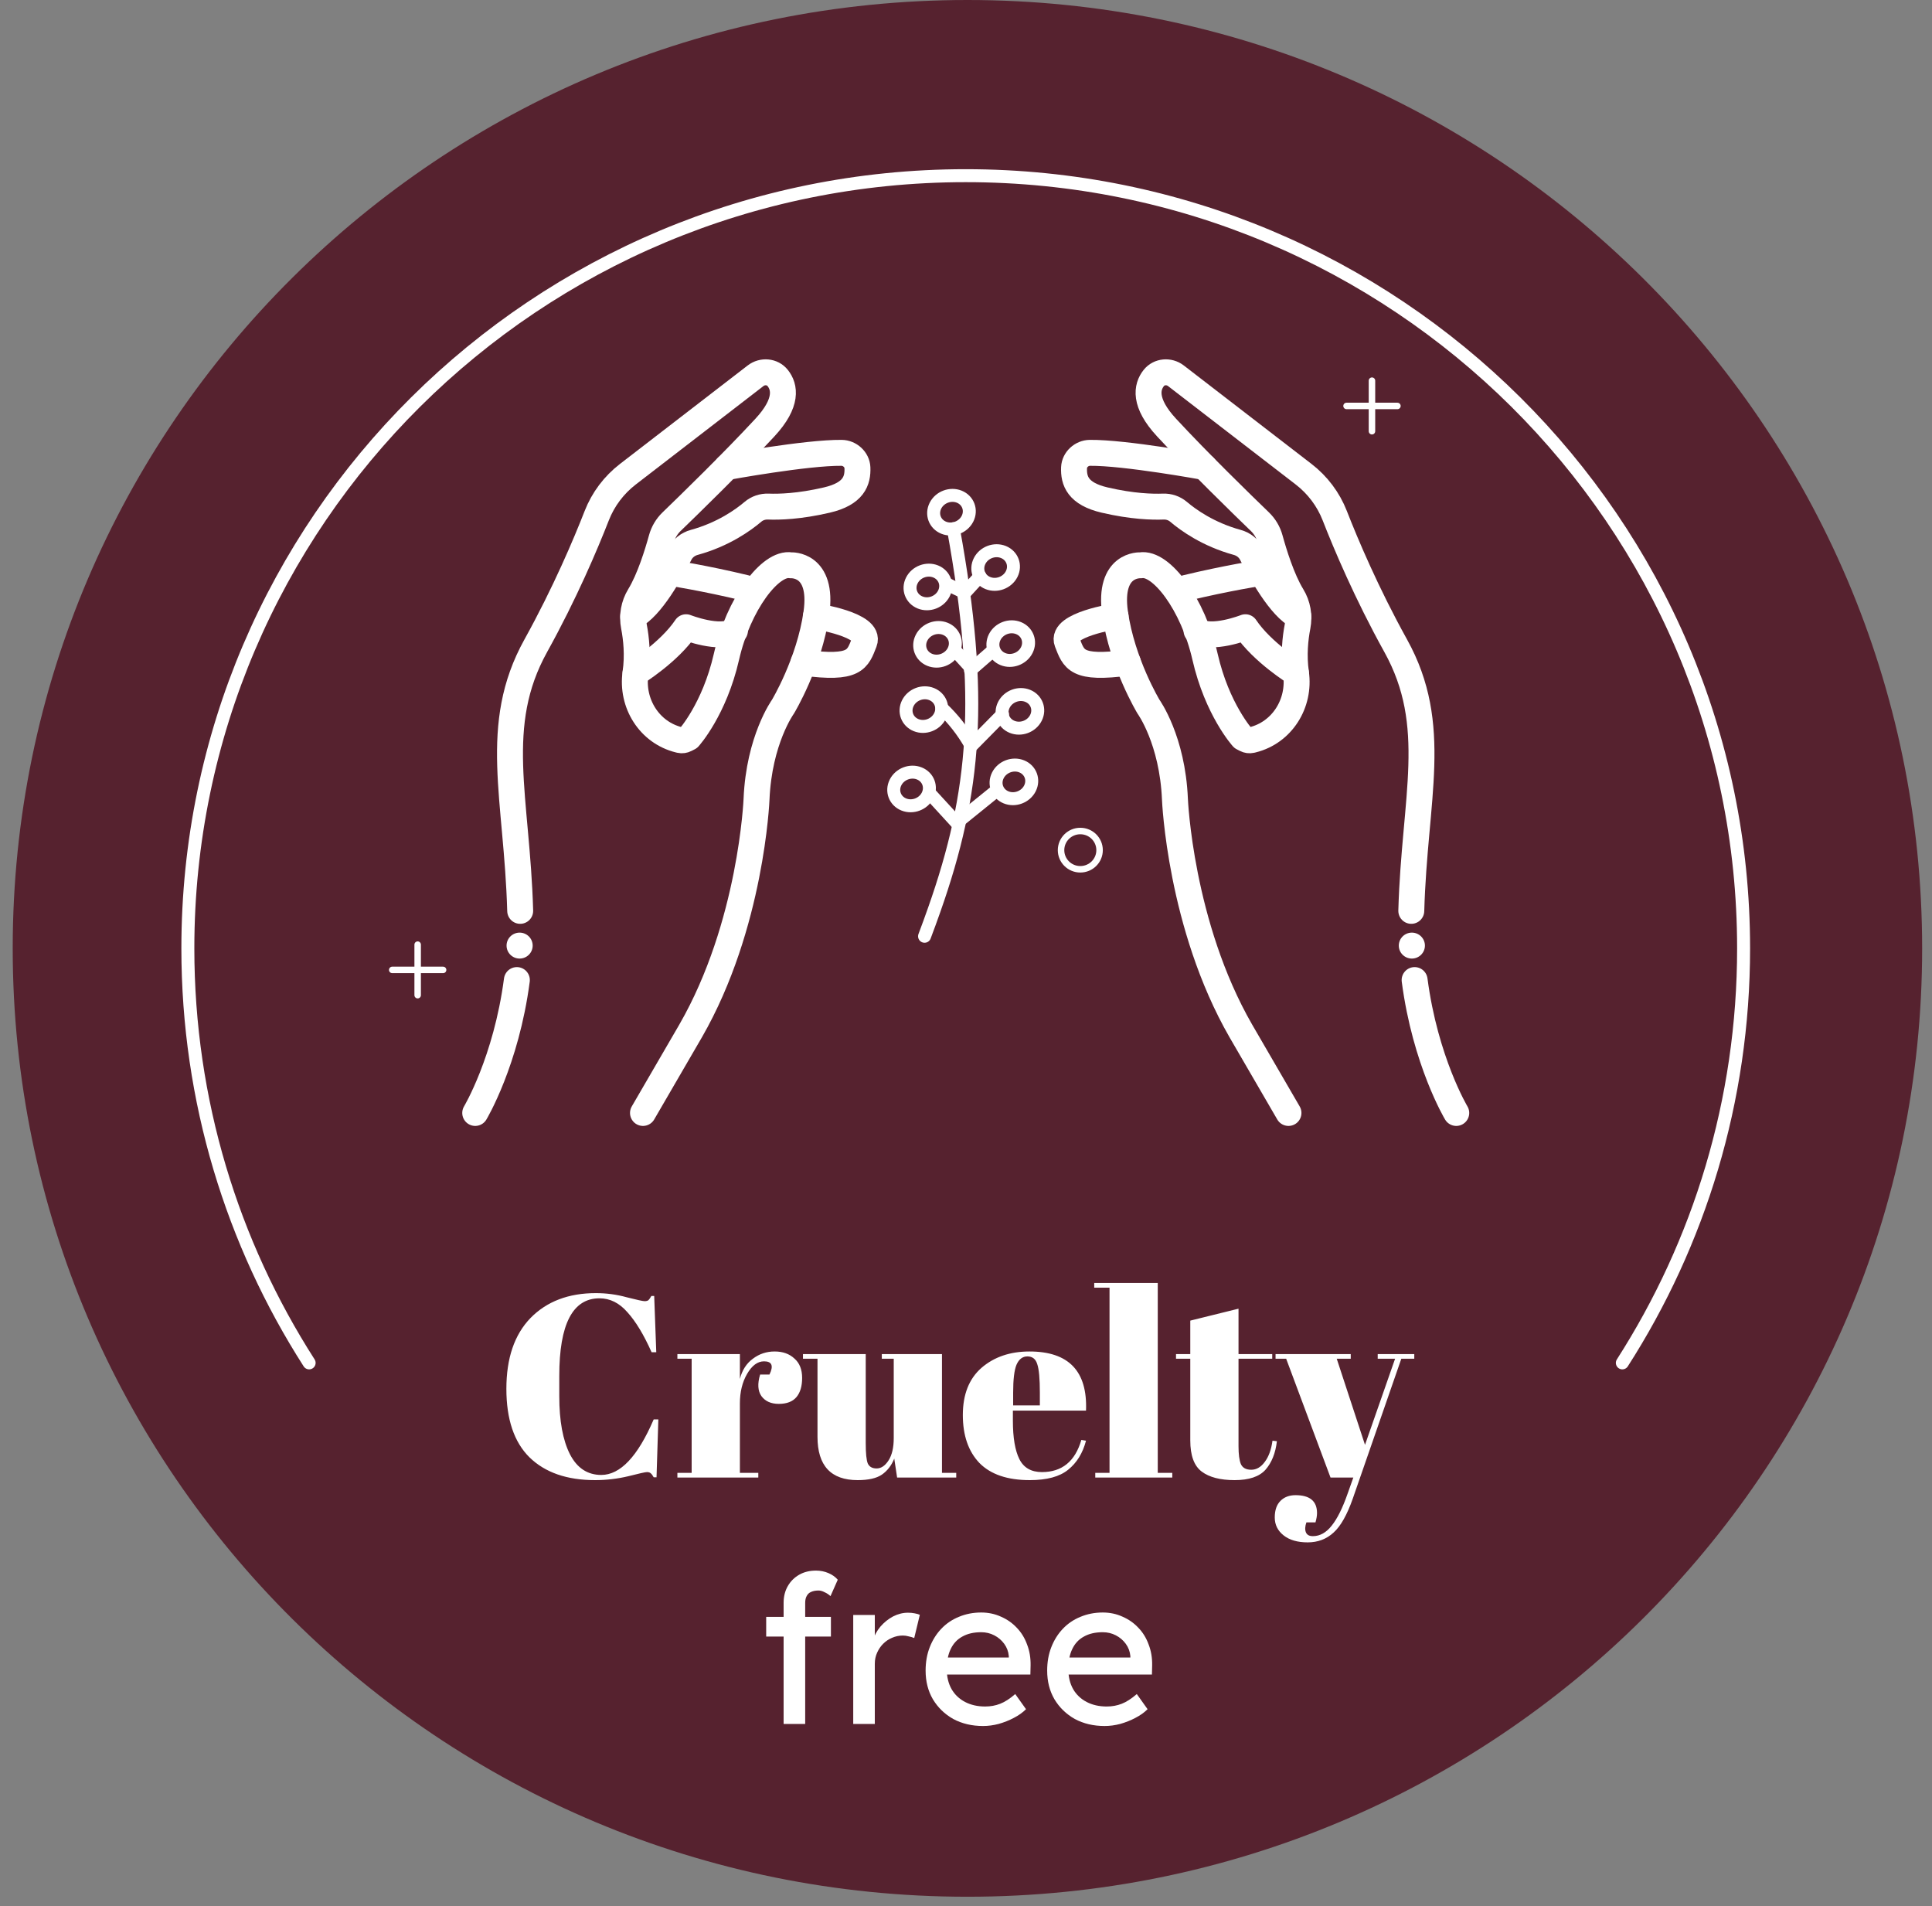
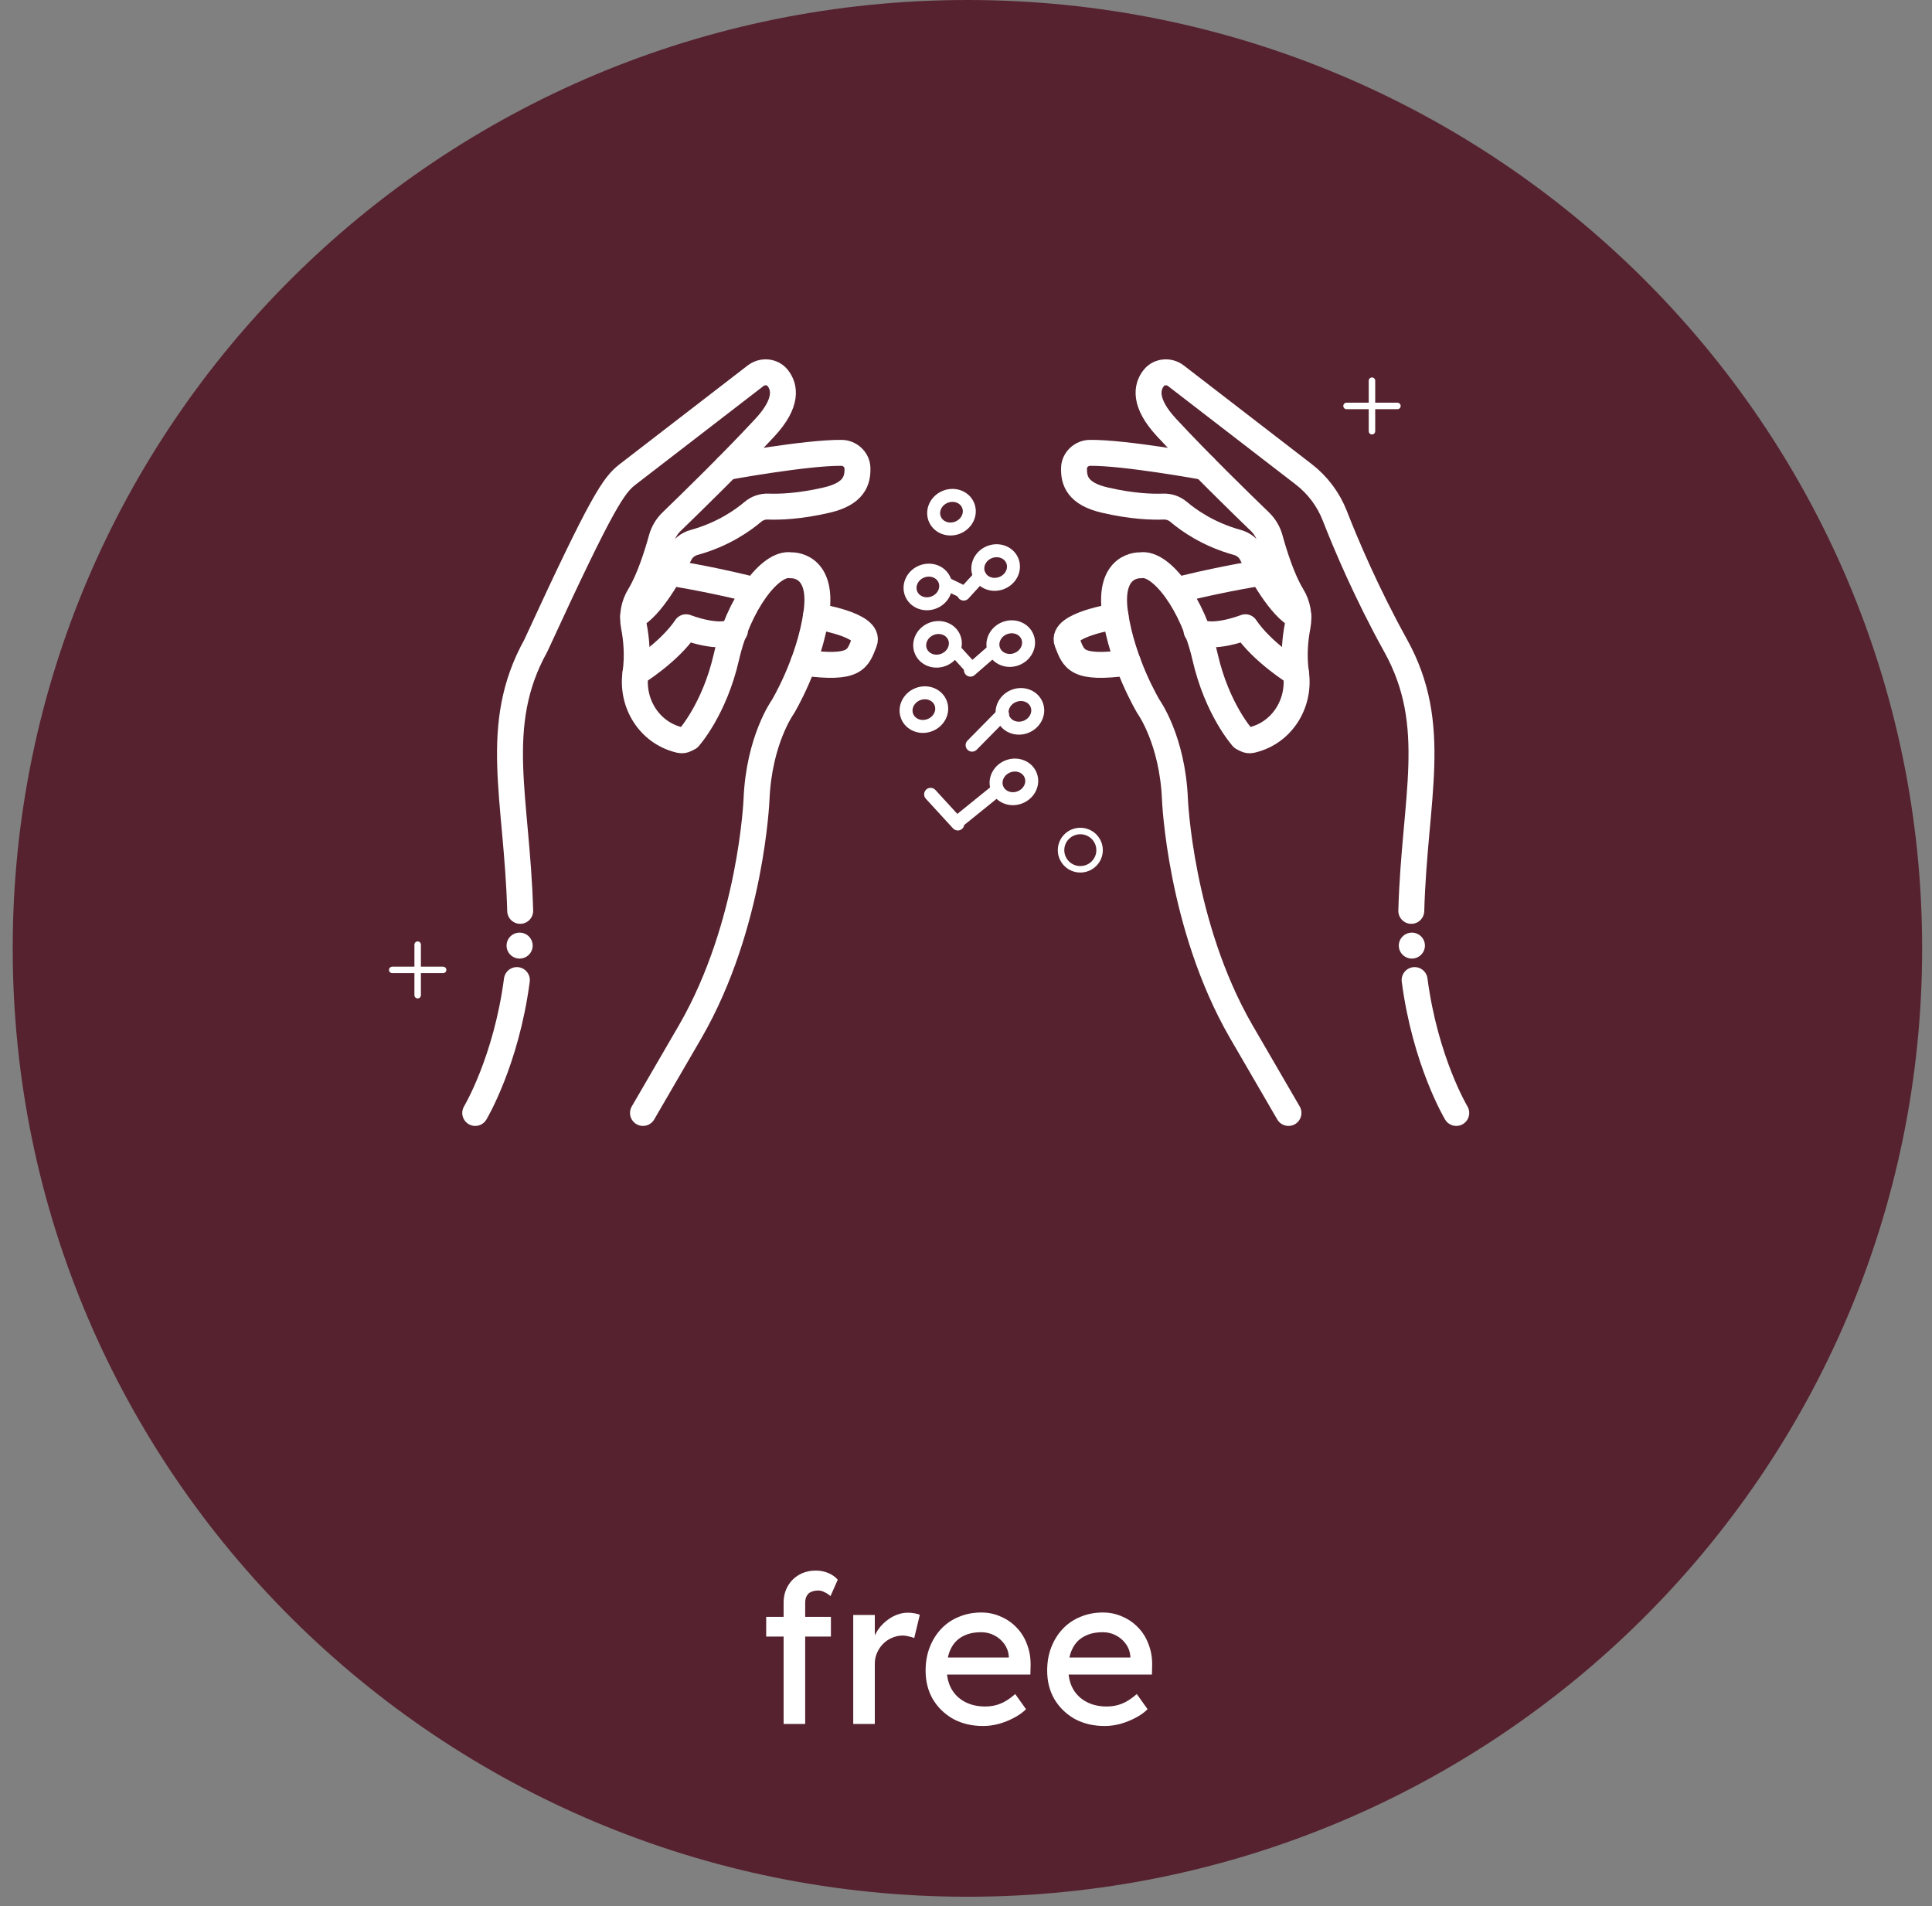
<svg xmlns="http://www.w3.org/2000/svg" fill="none" viewBox="0 0 149 147" height="147" width="149">
  <rect x="0" y="0" width="149" height="147" fill="#808080" stroke="none" />
  <path fill="#56222F" d="M74.611 146.26C115.275 146.26 148.24 113.519 148.24 73.13C148.24 32.741 115.275 0 74.611 0C33.946 0 0.98 32.741 0.98 73.13C0.98 113.519 33.946 146.26 74.611 146.26Z" />
-   <path stroke-linejoin="round" stroke-linecap="round" stroke-miterlimit="10" stroke="white" d="M23.841 105.093C17.92 95.857 14.488 84.892 14.488 73.131C14.488 40.224 41.347 13.547 74.48 13.547C107.613 13.547 134.47 40.223 134.47 73.131C134.47 84.892 131.039 95.857 125.118 105.093" />
-   <path fill="white" d="M46.233 100.114C44.167 100.114 43.133 102.107 43.133 106.094V107.674C43.133 109.567 43.407 111.054 43.953 112.134C44.5 113.2 45.307 113.734 46.373 113.734C47.84 113.734 49.187 112.307 50.413 109.454H50.773L50.633 113.914H50.413C50.333 113.767 50.26 113.667 50.193 113.614C50.127 113.547 50.027 113.514 49.893 113.514C49.773 113.514 49.293 113.62 48.453 113.834C47.613 114.034 46.76 114.134 45.893 114.134C43.72 114.134 42.033 113.547 40.833 112.374C39.647 111.2 39.053 109.44 39.053 107.094C39.053 104.734 39.673 102.914 40.913 101.634C42.167 100.354 43.847 99.714 45.953 99.714C46.767 99.714 47.56 99.82 48.333 100.034C49.12 100.234 49.58 100.334 49.713 100.334C49.847 100.334 49.947 100.307 50.013 100.254C50.08 100.187 50.153 100.08 50.233 99.934H50.453L50.613 104.274H50.253C49.653 102.927 49.033 101.9 48.393 101.194C47.767 100.474 47.047 100.114 46.233 100.114ZM58.922 104.974C58.429 104.974 57.995 105.294 57.622 105.934C57.249 106.574 57.062 107.334 57.062 108.214V113.574H58.482V113.934H52.242V113.574H53.342V104.774H52.242V104.414H57.062V106.334C57.235 105.654 57.569 105.134 58.062 104.774C58.555 104.4 59.115 104.214 59.742 104.214C60.369 104.214 60.875 104.394 61.262 104.754C61.662 105.1 61.862 105.6 61.862 106.254C61.862 106.894 61.715 107.387 61.422 107.734C61.129 108.08 60.675 108.254 60.062 108.254C59.462 108.254 59.015 108.054 58.722 107.654C58.442 107.254 58.409 106.7 58.622 105.994H59.342C59.675 105.314 59.535 104.974 58.922 104.974ZM73.747 113.934H69.187L68.967 112.474C68.753 113.007 68.433 113.42 68.007 113.714C67.593 113.994 66.973 114.134 66.147 114.134C64.08 114.134 63.047 113.02 63.047 110.794V104.774H61.927V104.414H66.767V111.274C66.767 112.074 66.82 112.6 66.927 112.854C67.047 113.107 67.273 113.234 67.607 113.234C67.953 113.234 68.26 113.027 68.527 112.614C68.793 112.2 68.927 111.627 68.927 110.894V104.774H68.007V104.414H72.647V113.574H73.747V113.934ZM79.416 114.134C77.696 114.134 76.403 113.694 75.536 112.814C74.683 111.92 74.256 110.687 74.256 109.114C74.256 107.527 74.736 106.314 75.696 105.474C76.669 104.634 77.903 104.214 79.396 104.214C82.423 104.214 83.876 105.734 83.756 108.774H78.116V109.554C78.116 110.86 78.283 111.847 78.616 112.514C78.949 113.18 79.529 113.514 80.356 113.514C81.903 113.514 82.916 112.687 83.396 111.034L83.756 111.094C83.503 112.054 83.043 112.8 82.376 113.334C81.723 113.867 80.736 114.134 79.416 114.134ZM78.136 108.374H80.196V107.394C80.196 106.314 80.129 105.58 79.996 105.194C79.876 104.794 79.623 104.594 79.236 104.594C78.863 104.594 78.583 104.807 78.396 105.234C78.223 105.647 78.136 106.367 78.136 107.394V108.374ZM84.389 98.934H89.289V113.574H90.409V113.934H84.469V113.574H85.569V99.294H84.389V98.934ZM91.797 111.074V104.774H90.697V104.414H91.797V101.834L95.517 100.914V104.414H98.117V104.774H95.517V111.514C95.517 112.14 95.577 112.6 95.697 112.894C95.83 113.187 96.097 113.334 96.497 113.334C96.897 113.334 97.243 113.134 97.537 112.734C97.843 112.334 98.043 111.787 98.137 111.094L98.477 111.134C98.37 112.054 98.077 112.787 97.597 113.334C97.117 113.867 96.323 114.134 95.217 114.134C94.11 114.134 93.263 113.914 92.677 113.474C92.09 113.034 91.797 112.234 91.797 111.074ZM98.373 104.774V104.414H104.172V104.774H103.092L105.272 111.414L107.592 104.774H106.252V104.414H109.072V104.774H108.072L104.332 115.554C103.892 116.807 103.399 117.68 102.852 118.174C102.306 118.68 101.639 118.934 100.852 118.934C100.066 118.934 99.446 118.754 98.993 118.394C98.539 118.034 98.312 117.574 98.312 117.014C98.312 116.454 98.459 116.027 98.752 115.734C99.046 115.44 99.433 115.294 99.912 115.294C101.019 115.294 101.572 115.754 101.572 116.674C101.572 116.874 101.532 117.114 101.452 117.394H100.752C100.646 117.7 100.632 117.954 100.712 118.154C100.792 118.354 100.972 118.454 101.252 118.454C101.799 118.454 102.286 118.18 102.712 117.634C103.139 117.1 103.546 116.28 103.932 115.174L104.372 113.934H102.612L99.192 104.774H98.373Z" />
  <path fill="white" d="M60.434 132.934V123.59C60.434 123.11 60.541 122.683 60.754 122.31C60.968 121.936 61.261 121.643 61.634 121.43C62.008 121.216 62.44 121.11 62.93 121.11C63.272 121.11 63.592 121.174 63.89 121.302C64.189 121.43 64.429 121.6 64.61 121.814L64.05 123.078C63.911 122.95 63.757 122.848 63.586 122.774C63.426 122.688 63.272 122.646 63.122 122.646C62.898 122.646 62.706 122.683 62.546 122.758C62.397 122.822 62.285 122.928 62.21 123.078C62.136 123.216 62.098 123.387 62.098 123.59V132.934H61.266C61.127 132.934 60.989 132.934 60.85 132.934C60.712 132.934 60.573 132.934 60.434 132.934ZM59.09 126.198V124.678H64.082V126.198H59.09ZM65.803 132.934V124.534H67.467V127.174L67.307 126.534C67.425 126.128 67.622 125.76 67.899 125.43C68.187 125.099 68.513 124.838 68.875 124.646C69.249 124.454 69.633 124.358 70.027 124.358C70.209 124.358 70.379 124.374 70.539 124.406C70.71 124.438 70.843 124.475 70.939 124.518L70.507 126.31C70.379 126.256 70.235 126.214 70.075 126.182C69.926 126.139 69.777 126.118 69.627 126.118C69.339 126.118 69.062 126.176 68.795 126.294C68.539 126.4 68.31 126.555 68.107 126.758C67.915 126.95 67.761 127.179 67.643 127.446C67.526 127.702 67.467 127.984 67.467 128.294V132.934H65.803ZM75.817 133.094C74.953 133.094 74.185 132.912 73.513 132.55C72.852 132.176 72.329 131.67 71.945 131.03C71.572 130.39 71.385 129.654 71.385 128.822C71.385 128.16 71.492 127.558 71.705 127.014C71.918 126.47 72.212 126 72.585 125.606C72.969 125.2 73.422 124.891 73.945 124.678C74.478 124.454 75.055 124.342 75.673 124.342C76.217 124.342 76.724 124.448 77.193 124.662C77.662 124.864 78.068 125.147 78.409 125.51C78.761 125.872 79.028 126.304 79.209 126.806C79.401 127.296 79.492 127.835 79.481 128.422L79.465 129.126H72.601L72.233 127.814H78.041L77.801 128.086V127.702C77.769 127.35 77.652 127.035 77.449 126.758C77.246 126.48 76.99 126.262 76.681 126.102C76.372 125.942 76.036 125.862 75.673 125.862C75.097 125.862 74.612 125.974 74.217 126.198C73.823 126.411 73.524 126.731 73.321 127.158C73.118 127.574 73.017 128.091 73.017 128.71C73.017 129.296 73.14 129.808 73.385 130.246C73.63 130.672 73.977 131.003 74.425 131.238C74.873 131.472 75.391 131.59 75.977 131.59C76.393 131.59 76.777 131.52 77.129 131.382C77.492 131.243 77.881 130.992 78.297 130.63L79.129 131.798C78.873 132.054 78.558 132.278 78.185 132.47C77.823 132.662 77.433 132.816 77.017 132.934C76.612 133.04 76.212 133.094 75.817 133.094ZM85.192 133.094C84.328 133.094 83.56 132.912 82.888 132.55C82.227 132.176 81.704 131.67 81.32 131.03C80.947 130.39 80.76 129.654 80.76 128.822C80.76 128.16 80.867 127.558 81.08 127.014C81.293 126.47 81.587 126 81.96 125.606C82.344 125.2 82.797 124.891 83.32 124.678C83.853 124.454 84.43 124.342 85.048 124.342C85.592 124.342 86.099 124.448 86.568 124.662C87.037 124.864 87.443 125.147 87.784 125.51C88.136 125.872 88.403 126.304 88.584 126.806C88.776 127.296 88.867 127.835 88.856 128.422L88.84 129.126H81.976L81.608 127.814H87.416L87.176 128.086V127.702C87.144 127.35 87.027 127.035 86.824 126.758C86.621 126.48 86.365 126.262 86.056 126.102C85.747 125.942 85.411 125.862 85.048 125.862C84.472 125.862 83.987 125.974 83.592 126.198C83.198 126.411 82.899 126.731 82.696 127.158C82.493 127.574 82.392 128.091 82.392 128.71C82.392 129.296 82.515 129.808 82.76 130.246C83.005 130.672 83.352 131.003 83.8 131.238C84.248 131.472 84.766 131.59 85.352 131.59C85.768 131.59 86.152 131.52 86.504 131.382C86.867 131.243 87.256 130.992 87.672 130.63L88.504 131.798C88.248 132.054 87.933 132.278 87.56 132.47C87.198 132.662 86.808 132.816 86.392 132.934C85.987 133.04 85.587 133.094 85.192 133.094Z" />
  <path stroke-linejoin="round" stroke-linecap="round" stroke-miterlimit="10" stroke-width="0.5" stroke="white" d="M83.316 67.032C84.137 67.032 84.802 66.371 84.802 65.556C84.802 64.741 84.137 64.08 83.316 64.08C82.495 64.08 81.83 64.741 81.83 65.556C81.83 66.371 82.495 67.032 83.316 67.032Z" />
  <path stroke-linejoin="round" stroke-linecap="round" stroke-miterlimit="10" stroke-width="0.5" stroke="white" d="M105.809 29.355V33.252" />
  <path stroke-linejoin="round" stroke-linecap="round" stroke-miterlimit="10" stroke-width="0.5" stroke="white" d="M107.772 31.303H103.848" />
  <path stroke-linejoin="round" stroke-linecap="round" stroke-miterlimit="10" stroke-width="0.5" stroke="white" d="M32.211 72.842V76.739" />
  <path stroke-linejoin="round" stroke-linecap="round" stroke-miterlimit="10" stroke-width="0.5" stroke="white" d="M34.173 74.791H30.25" />
  <path stroke-linejoin="round" stroke-linecap="round" stroke-miterlimit="10" stroke-width="2" stroke="white" d="M56.065 36.014C56.065 36.014 62.191 34.891 64.907 34.919C65.536 34.925 66.101 35.437 66.127 36.062C66.168 37.069 65.843 38.075 63.769 38.559C61.641 39.056 60.081 39.096 59.248 39.063C58.816 39.047 58.394 39.188 58.065 39.468C57.329 40.094 55.788 41.208 53.545 41.824C53.06 41.956 52.652 42.276 52.427 42.721C51.754 44.059 50.211 46.864 48.834 47.525" />
  <path stroke-linejoin="round" stroke-linecap="round" stroke-miterlimit="10" stroke-width="2" stroke="white" d="M49.011 51.907C49.011 51.907 51.6 50.32 52.911 48.367C52.911 48.367 55.533 49.398 56.681 48.638" />
  <path stroke-linejoin="round" stroke-linecap="round" stroke-miterlimit="10" stroke-width="2" stroke="white" d="M51.653 44.158C51.653 44.158 54.384 44.584 57.483 45.334" />
-   <path stroke-linejoin="round" stroke-linecap="round" stroke-miterlimit="10" stroke-width="2" stroke="white" d="M40.118 70.237C39.874 61.509 37.903 55.958 41.321 49.793C43.574 45.73 45.174 41.933 46.023 39.761C46.516 38.499 47.347 37.396 48.424 36.566L58.274 28.973C58.797 28.57 59.567 28.63 59.977 29.146C60.522 29.83 60.777 31.041 58.997 32.964C56.55 35.608 53.143 38.926 51.794 40.227C51.42 40.587 51.154 41.038 51.017 41.537C50.717 42.628 50.094 44.662 49.309 45.942C48.876 46.648 48.731 47.486 48.889 48.298C49.069 49.226 49.208 50.521 49.009 51.907C48.676 54.228 50.072 56.487 52.364 57.05C52.394 57.057 52.423 57.064 52.453 57.071C52.596 57.104 52.747 57.081 52.878 57.014L53.129 56.885C53.129 56.885 55.095 54.715 56.025 50.645C56.953 46.576 59.411 43.32 60.996 43.591C60.996 43.591 63.509 43.428 62.963 47.281C62.416 51.133 60.381 54.497 60.381 54.497C60.381 54.497 58.537 57.048 58.345 61.633C58.345 61.633 57.955 71.34 53.263 79.494L49.588 85.821" />
+   <path stroke-linejoin="round" stroke-linecap="round" stroke-miterlimit="10" stroke-width="2" stroke="white" d="M40.118 70.237C39.874 61.509 37.903 55.958 41.321 49.793C46.516 38.499 47.347 37.396 48.424 36.566L58.274 28.973C58.797 28.57 59.567 28.63 59.977 29.146C60.522 29.83 60.777 31.041 58.997 32.964C56.55 35.608 53.143 38.926 51.794 40.227C51.42 40.587 51.154 41.038 51.017 41.537C50.717 42.628 50.094 44.662 49.309 45.942C48.876 46.648 48.731 47.486 48.889 48.298C49.069 49.226 49.208 50.521 49.009 51.907C48.676 54.228 50.072 56.487 52.364 57.05C52.394 57.057 52.423 57.064 52.453 57.071C52.596 57.104 52.747 57.081 52.878 57.014L53.129 56.885C53.129 56.885 55.095 54.715 56.025 50.645C56.953 46.576 59.411 43.32 60.996 43.591C60.996 43.591 63.509 43.428 62.963 47.281C62.416 51.133 60.381 54.497 60.381 54.497C60.381 54.497 58.537 57.048 58.345 61.633C58.345 61.633 57.955 71.34 53.263 79.494L49.588 85.821" />
  <ellipse fill="white" ry="1" rx="1.007" cy="72.916" cx="40.074" />
  <path stroke-linejoin="round" stroke-linecap="round" stroke-miterlimit="10" stroke-width="2" stroke="white" d="M36.65 85.821C36.65 85.821 39.038 81.845 39.862 75.574" />
  <path stroke-linejoin="round" stroke-linecap="round" stroke-miterlimit="10" stroke-width="2" stroke="white" d="M62.926 47.523C62.926 47.523 67.186 48.177 66.66 49.513C66.133 50.849 65.987 51.636 61.966 51.098" />
  <path stroke-linejoin="round" stroke-linecap="round" stroke-miterlimit="10" stroke-width="2" stroke="white" d="M92.895 36.014C92.895 36.014 86.769 34.891 84.053 34.919C83.424 34.925 82.859 35.437 82.833 36.062C82.792 37.069 83.117 38.075 85.191 38.559C87.319 39.056 88.879 39.096 89.712 39.063C90.144 39.047 90.566 39.188 90.895 39.468C91.631 40.094 93.172 41.208 95.415 41.824C95.9 41.956 96.308 42.276 96.533 42.721C97.207 44.059 98.749 46.864 100.126 47.525" />
  <path stroke-linejoin="round" stroke-linecap="round" stroke-miterlimit="10" stroke-width="2" stroke="white" d="M99.949 51.907C99.949 51.907 97.359 50.32 96.048 48.367C96.048 48.367 93.427 49.398 92.279 48.638" />
  <path stroke-linejoin="round" stroke-linecap="round" stroke-miterlimit="10" stroke-width="2" stroke="white" d="M97.307 44.158C97.307 44.158 94.576 44.584 91.478 45.334" />
  <path stroke-linejoin="round" stroke-linecap="round" stroke-miterlimit="10" stroke-width="2" stroke="white" d="M108.842 70.237C109.086 61.509 111.058 55.958 107.639 49.793C105.386 45.73 103.786 41.933 102.938 39.761C102.444 38.499 101.614 37.396 100.536 36.566L90.686 28.973C90.163 28.57 89.394 28.63 88.983 29.146C88.438 29.83 88.184 31.041 89.963 32.964C92.41 35.608 95.817 38.926 97.166 40.227C97.54 40.587 97.807 41.038 97.944 41.537C98.244 42.628 98.866 44.662 99.651 45.942C100.084 46.648 100.229 47.486 100.071 48.298C99.891 49.226 99.752 50.521 99.95 51.907C100.284 54.228 98.887 56.487 96.596 57.05C96.565 57.057 96.536 57.064 96.506 57.071C96.363 57.104 96.212 57.081 96.081 57.014L95.83 56.885C95.83 56.885 93.864 54.715 92.935 50.645C92.006 46.576 89.548 43.32 87.963 43.591C87.963 43.591 85.45 43.428 85.996 47.281C86.543 51.133 88.578 54.497 88.578 54.497C88.578 54.497 90.423 57.048 90.614 61.633C90.614 61.633 91.005 71.34 95.695 79.494L99.37 85.821" />
  <ellipse fill="white" ry="1" rx="1.007" cy="72.916" cx="108.886" />
  <path stroke-linejoin="round" stroke-linecap="round" stroke-miterlimit="10" stroke-width="2" stroke="white" d="M112.31 85.821C112.31 85.821 109.922 81.845 109.098 75.574" />
  <path stroke-linejoin="round" stroke-linecap="round" stroke-miterlimit="10" stroke-width="2" stroke="white" d="M86.034 47.523C86.034 47.523 81.774 48.177 82.3 49.513C82.827 50.849 82.973 51.636 86.994 51.098" />
-   <path stroke-linejoin="round" stroke-linecap="round" stroke-miterlimit="10" stroke="white" d="M73.527 40.772C75.882 53.722 75.247 61.084 72.045 70.165C71.808 70.841 71.56 71.517 71.304 72.197" />
  <path stroke-linejoin="round" stroke-linecap="round" stroke-miterlimit="10" stroke="white" d="M76.958 59.788C76.625 60.448 76.908 61.208 77.591 61.486C78.273 61.764 79.097 61.453 79.43 60.794C79.763 60.133 79.481 59.374 78.798 59.096C78.114 58.819 77.292 59.129 76.958 59.788Z" />
-   <path stroke-linejoin="round" stroke-linecap="round" stroke-miterlimit="10" stroke="white" d="M69.066 60.335C68.733 60.995 69.016 61.755 69.698 62.033C70.381 62.311 71.205 62.001 71.538 61.341C71.871 60.681 71.588 59.921 70.906 59.643C70.223 59.365 69.399 59.675 69.066 60.335Z" />
  <path stroke-linejoin="round" stroke-linecap="round" stroke-miterlimit="10" stroke="white" d="M77.421 54.35C77.088 55.01 77.371 55.77 78.054 56.048C78.737 56.326 79.56 56.016 79.893 55.356C80.227 54.696 79.944 53.936 79.261 53.658C78.578 53.381 77.755 53.691 77.421 54.35Z" />
  <path stroke-linejoin="round" stroke-linecap="round" stroke-miterlimit="10" stroke="white" d="M70.016 54.216C69.683 54.876 69.966 55.636 70.649 55.914C71.331 56.192 72.155 55.882 72.488 55.222C72.821 54.562 72.538 53.802 71.856 53.524C71.173 53.246 70.35 53.556 70.016 54.216Z" />
  <path stroke-linejoin="round" stroke-linecap="round" stroke-miterlimit="10" stroke="white" d="M76.714 49.126C76.381 49.786 76.664 50.546 77.347 50.824C78.029 51.102 78.853 50.792 79.186 50.132C79.519 49.472 79.236 48.712 78.554 48.434C77.871 48.157 77.047 48.466 76.714 49.126Z" />
  <path stroke-linejoin="round" stroke-linecap="round" stroke-miterlimit="10" stroke="white" d="M71.069 49.182C70.735 49.842 71.018 50.602 71.701 50.88C72.383 51.158 73.207 50.848 73.54 50.188C73.874 49.528 73.591 48.768 72.908 48.49C72.225 48.213 71.402 48.523 71.069 49.182Z" />
  <path stroke-linejoin="round" stroke-linecap="round" stroke-miterlimit="10" stroke="white" d="M70.324 44.758C69.99 45.418 70.273 46.178 70.956 46.456C71.639 46.734 72.462 46.424 72.795 45.764C73.129 45.104 72.846 44.344 72.163 44.066C71.481 43.789 70.657 44.098 70.324 44.758Z" />
  <path stroke-linejoin="round" stroke-linecap="round" stroke-miterlimit="10" stroke="white" d="M75.55 43.26C75.217 43.92 75.5 44.68 76.182 44.958C76.865 45.236 77.689 44.926 78.022 44.266C78.355 43.606 78.072 42.846 77.389 42.568C76.707 42.291 75.883 42.6 75.55 43.26Z" />
  <path stroke-linejoin="round" stroke-linecap="round" stroke-miterlimit="10" stroke="white" d="M72.144 38.993C71.811 39.653 72.094 40.413 72.776 40.691C73.459 40.969 74.282 40.659 74.616 39.999C74.949 39.339 74.666 38.579 73.984 38.301C73.301 38.024 72.477 38.334 72.144 38.993Z" />
  <path stroke-linejoin="round" stroke-linecap="round" stroke-miterlimit="10" stroke="white" d="M75.577 44.438C75.159 44.895 74.74 45.355 74.321 45.812" />
  <path stroke-linejoin="round" stroke-linecap="round" stroke-miterlimit="10" stroke="white" d="M72.984 45.014C73.432 45.232 73.88 45.45 74.327 45.668" />
  <path stroke-linejoin="round" stroke-linecap="round" stroke-miterlimit="10" stroke="white" d="M76.603 50.145C76.015 50.654 75.428 51.166 74.84 51.676" />
  <path stroke-linejoin="round" stroke-linecap="round" stroke-miterlimit="10" stroke="white" d="M73.632 50.129C74.05 50.589 74.468 51.048 74.887 51.508" />
  <path stroke-linejoin="round" stroke-linecap="round" stroke-miterlimit="10" stroke="white" d="M77.317 55.08C76.535 55.873 75.752 56.667 74.97 57.46" />
-   <path stroke-linejoin="round" stroke-linecap="round" stroke-miterlimit="10" stroke="white" d="M72.642 54.609C73.517 55.438 74.262 56.389 74.849 57.425" />
  <path stroke-linejoin="round" stroke-linecap="round" stroke-miterlimit="10" stroke="white" d="M76.886 60.934C75.97 61.675 75.055 62.416 74.138 63.157" />
  <path stroke-linejoin="round" stroke-linecap="round" stroke-miterlimit="10" stroke="white" d="M71.771 61.252C72.47 62.014 73.169 62.777 73.868 63.539" />
</svg>